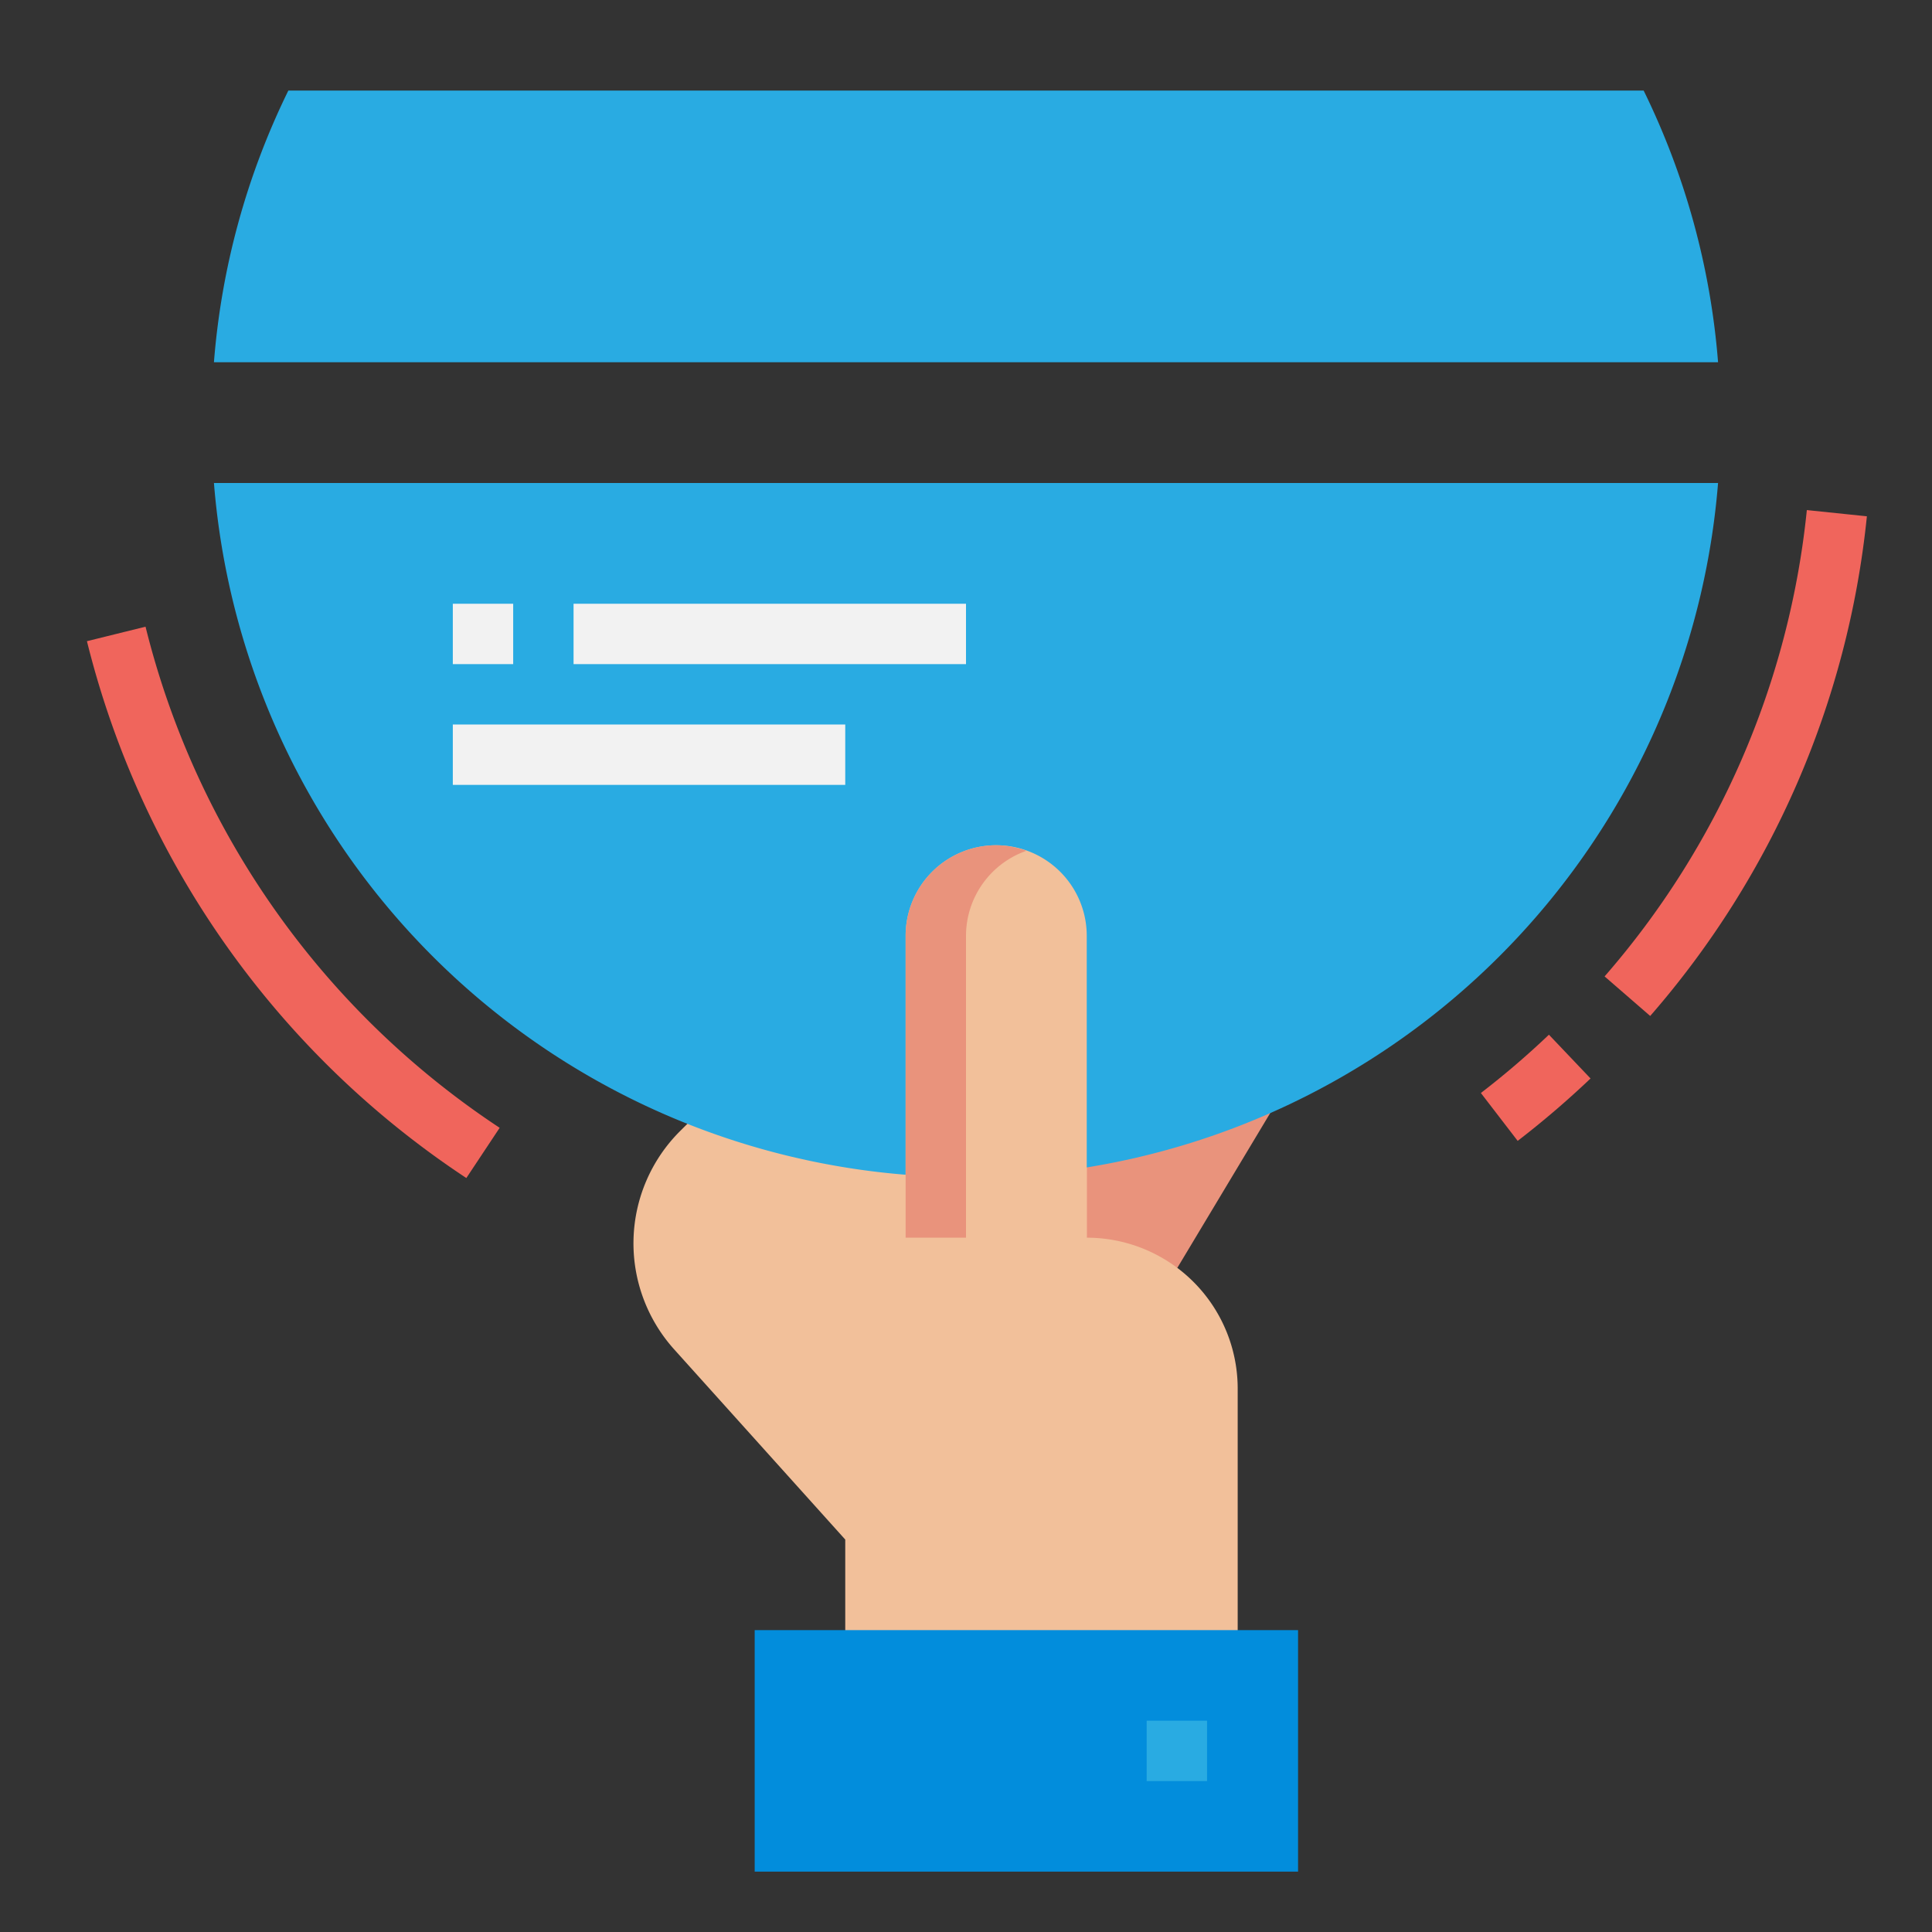
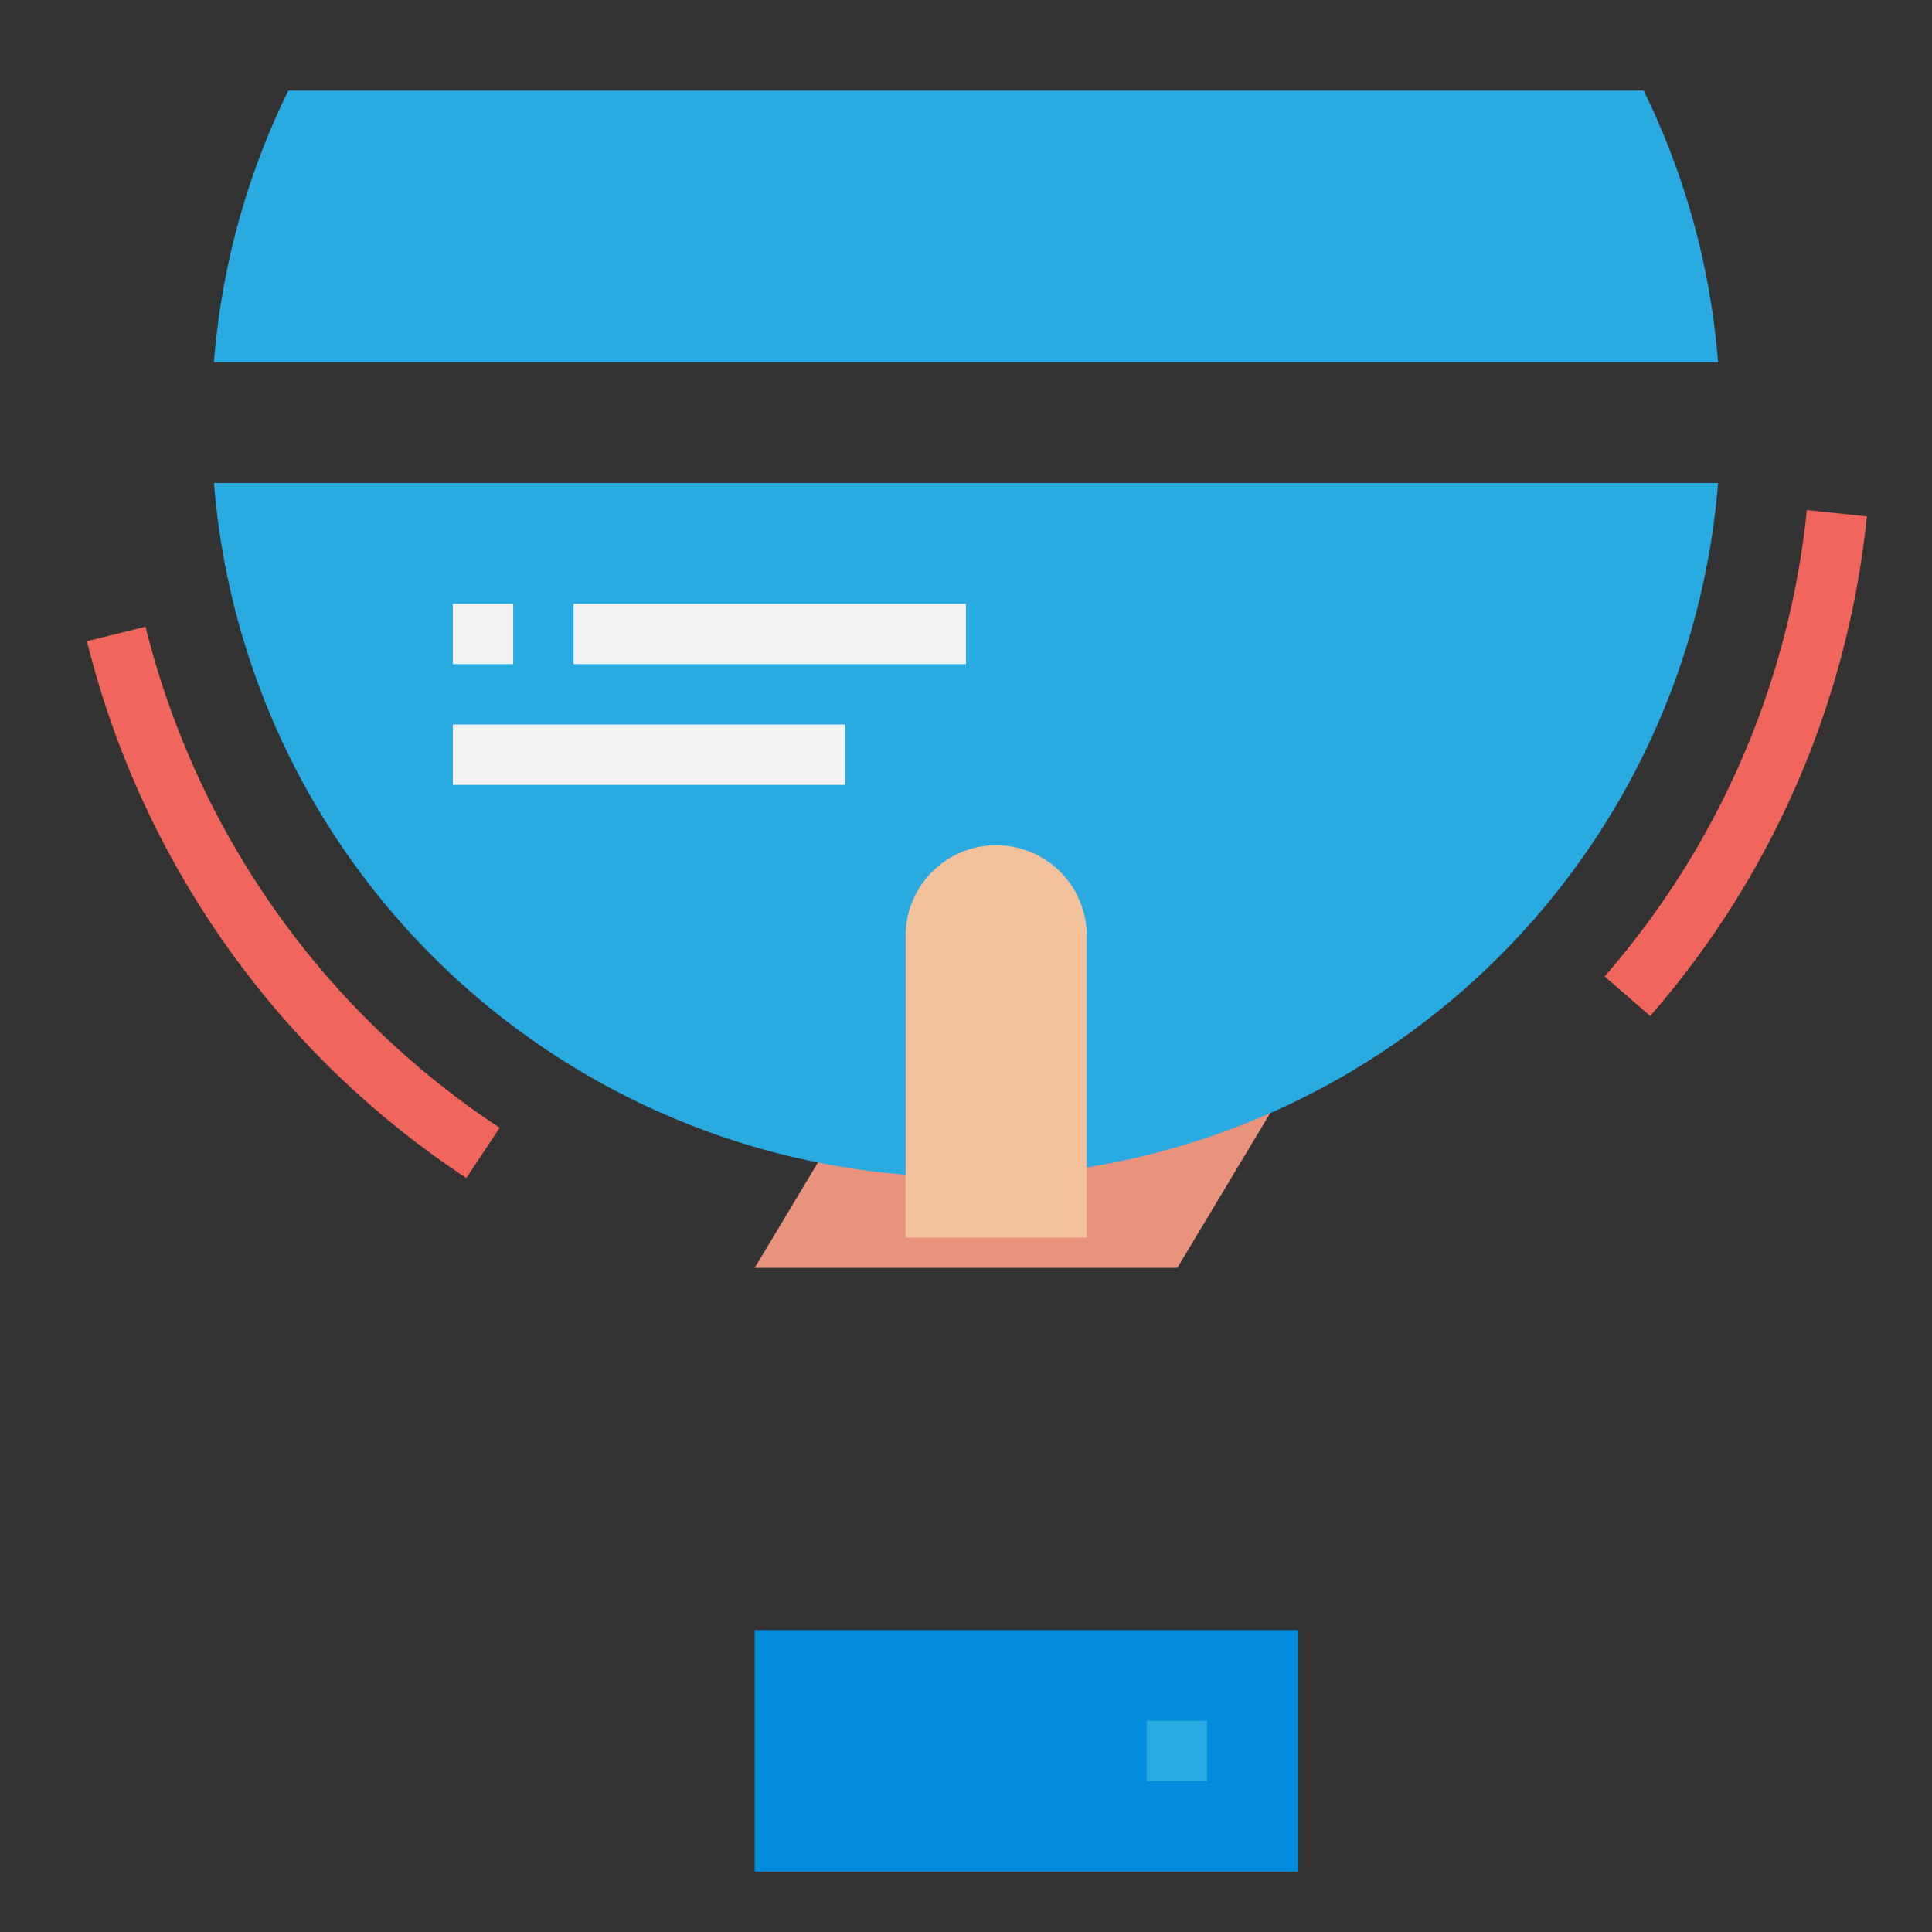
<svg xmlns="http://www.w3.org/2000/svg" viewBox="0 0 64 64" width="512px" height="512px" class="">
  <rect x="0" y="0" width="64" height="64" fill="#333333" stroke="none" />
  <g>
    <title>shareholder-partner-partnership-stockholder-Business</title>
    <g id="Flat">
      <polygon points="25 42 28 37 42.283 36.529 39 42 25 42" style="fill:#e9937c" data-original="#E9937C" />
-       <path d="M28,55V51l-5.667-6.3a5.25,5.25,0,0,1,.19-7.226L23,37H36v4h0a5,5,0,0,1,5,5v9Z" style="fill:#f2c09a" data-original="#F2C09A" />
      <path d="M7.087,16a24.993,24.993,0,0,0,49.826,0Z" style="fill:#29abe2" data-original="#29ABE2" class="" />
      <path d="M9.552,3a24.847,24.847,0,0,0-2.465,9H56.913a24.847,24.847,0,0,0-2.465-9Z" style="fill:#29abe2" data-original="#29ABE2" class="" />
      <rect x="25" y="54" width="18" height="8" style="fill:#028DDC" data-original="#0071BC" class="" data-old_color="#028ddc" />
-       <path d="M50.275,37.793l-1.219-1.586a28.131,28.131,0,0,0,2.254-1.931l1.379,1.45A30.6,30.6,0,0,1,50.275,37.793Z" style="fill:#F0655C" data-original="#CCC" class="active-path" data-old_color="#f0655c" />
      <path d="M54.665,33.655l-1.511-1.31a27.793,27.793,0,0,0,6.7-15.448l1.989.206A29.774,29.774,0,0,1,54.665,33.655Z" style="fill:#F0655C" data-original="#CCC" class="active-path" data-old_color="#f0655c" />
      <path d="M15.448,39.024A29.93,29.93,0,0,1,2.88,21.24l1.941-.48a27.942,27.942,0,0,0,11.731,16.6Z" style="fill:#F0655C" data-original="#CCC" class="active-path" data-old_color="#f0655c" />
      <rect x="15" y="20" width="2" height="2" style="fill:#F2F2F2" data-original="#F2F2F2" class="" data-old_color="#f2f2f2" />
      <rect x="19" y="20" width="13" height="2" style="fill:#F2F2F2" data-original="#F2F2F2" class="" data-old_color="#f2f2f2" />
      <rect x="15" y="24" width="13" height="2" style="fill:#F2F2F2" data-original="#F2F2F2" class="" data-old_color="#f2f2f2" />
      <path d="M36,41V31a3,3,0,0,0-3-3h0a3,3,0,0,0-3,3V41Z" style="fill:#f2c09a" data-original="#F2C09A" />
-       <path d="M34,28.184A2.962,2.962,0,0,0,33,28a3,3,0,0,0-3,3V41h2V31A2.99,2.99,0,0,1,34,28.184Z" style="fill:#e9937c" data-original="#E9937C" />
      <rect x="37.985" y="57" width="2" height="2" style="fill:#29abe2" data-original="#29ABE2" class="" />
    </g>
  </g>
</svg>